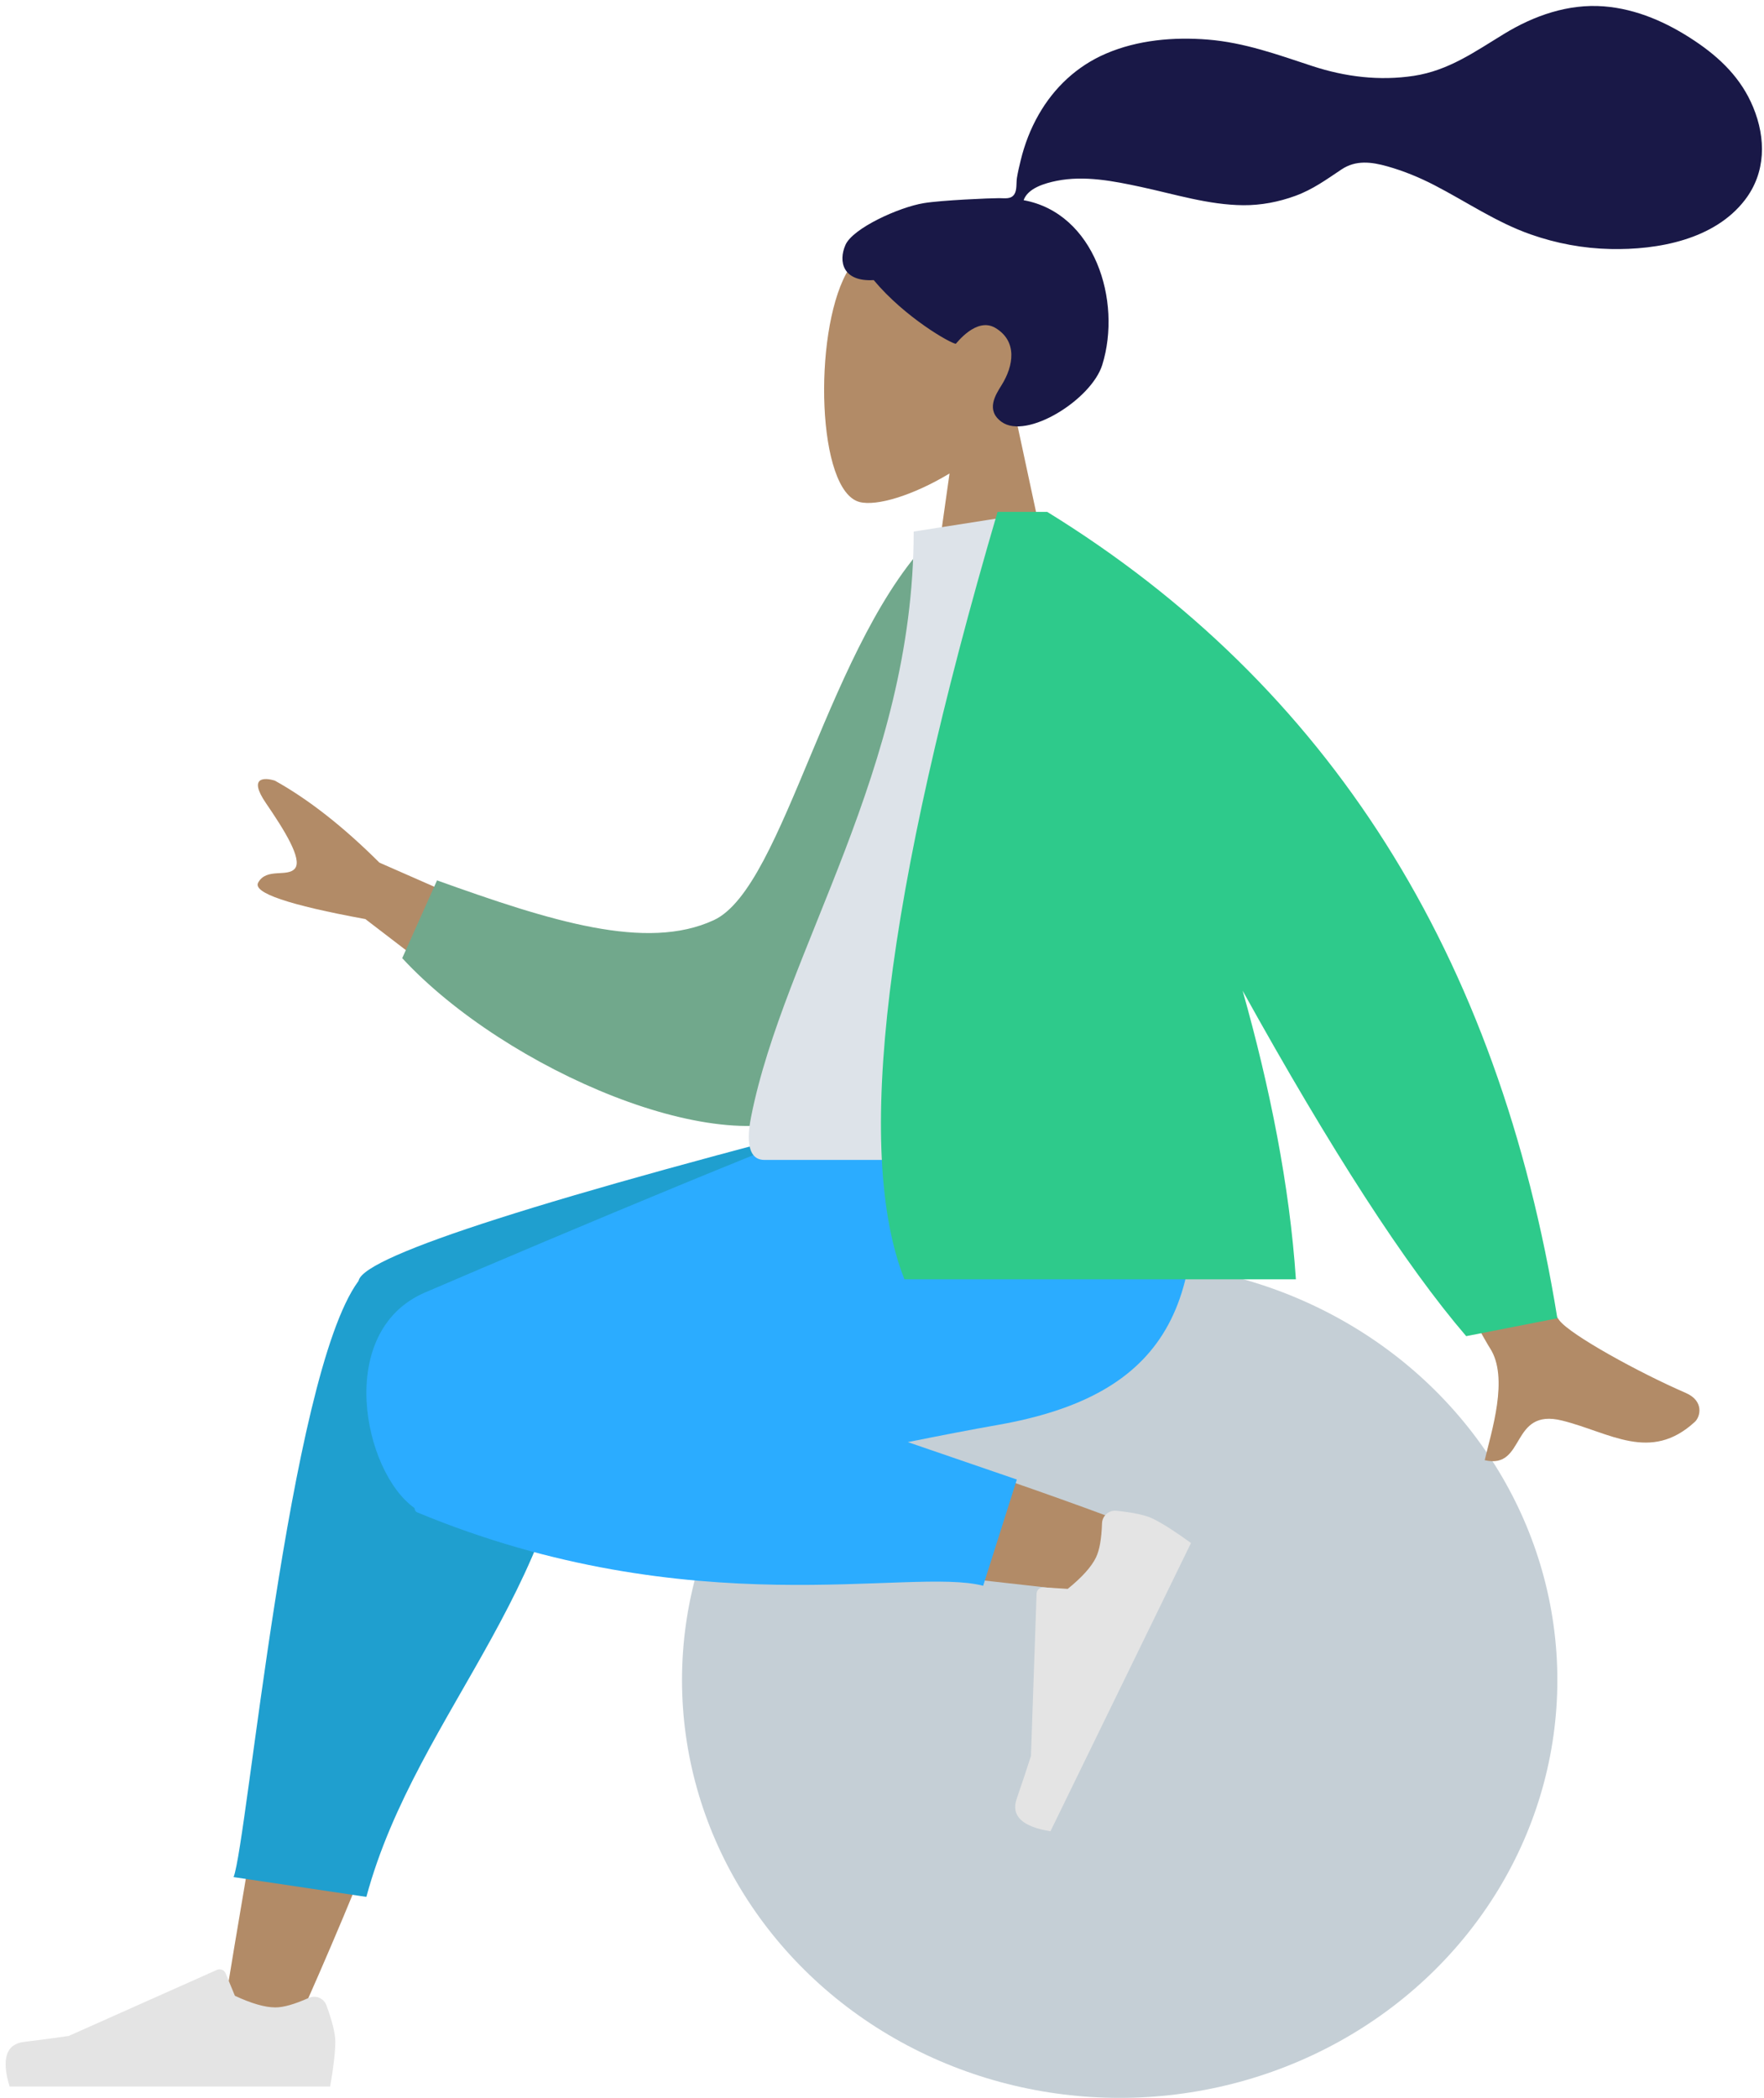
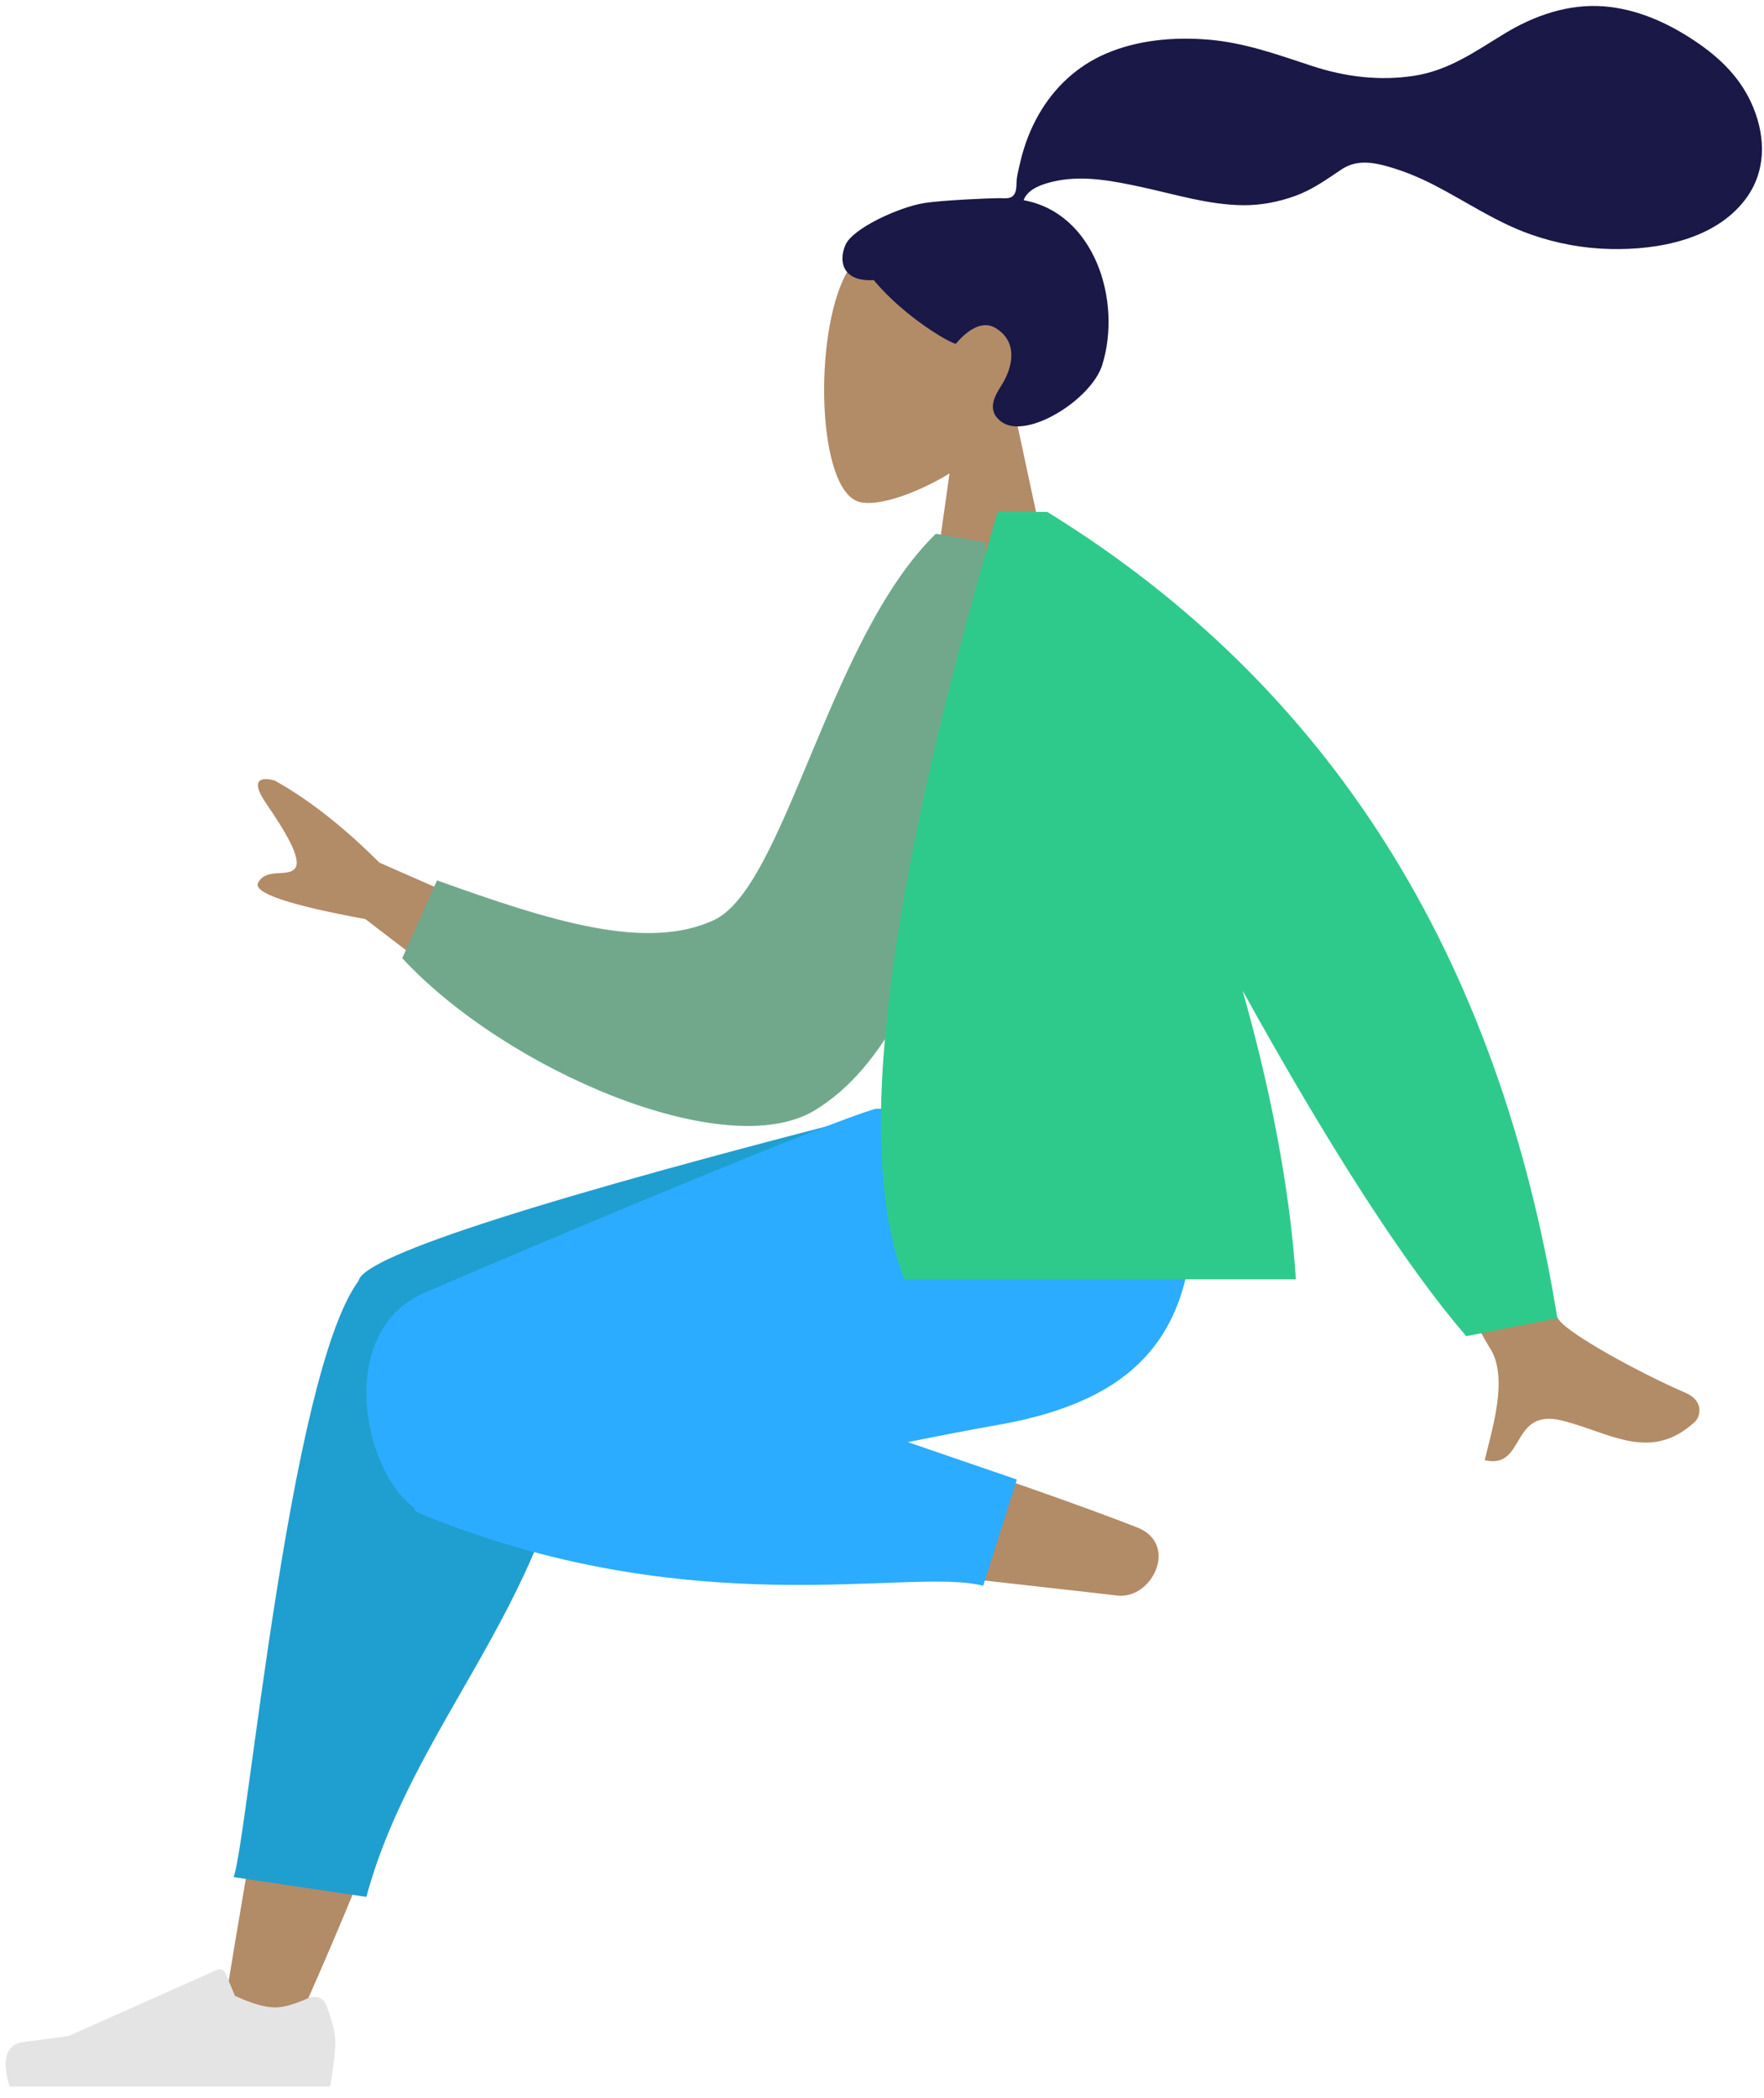
<svg xmlns="http://www.w3.org/2000/svg" xmlns:ns1="http://sodipodi.sourceforge.net/DTD/sodipodi-0.dtd" xmlns:ns2="http://www.inkscape.org/namespaces/inkscape" width="270px" height="321px" viewBox="0 0 270 321" version="1.1" id="svg170" ns1:docname="single-service-01-green.svg" ns2:version="1.0.2-2 (e86c870879, 2021-01-15)">
  <defs id="defs174" />
  <ns1:namedview pagecolor="#ffffff" bordercolor="#666666" borderopacity="1" objecttolerance="10" gridtolerance="10" guidetolerance="10" ns2:pageopacity="0" ns2:pageshadow="2" ns2:window-width="2560" ns2:window-height="1017" id="namedview172" showgrid="false" ns2:zoom="2.6479751" ns2:cx="266.82107" ns2:cy="165.89966" ns2:window-x="-8" ns2:window-y="-8" ns2:window-maximized="1" ns2:current-layer="svg170" />
  <title id="title138">27B070D3-A234-49B3-B1BF-9B888C7FC167</title>
  <desc id="desc140">Created with sketchtool.</desc>
  <g id="Inner-Page" stroke="none" stroke-width="1" fill="none" fill-rule="evenodd">
    <g id="Services-Single" transform="translate(-1332, -294)">
      <g id="Banner">
        <g id="banner-content" transform="translate(315, 197)">
          <g id="A-Human/Standing-A-Human/Sitting" transform="translate(1167.5, 257.5) scale(-1, 1) translate(-1167.5, -257.5) translate(1037, 104)">
            <g id="Head/Front-Head/Front/Airy" transform="translate(71.34, 0)">
              <g id="Head" transform="translate(46.98, 26.96)" fill="#B28B67">
                <path d="M33.185,7.944 C38.226,17.337 37.627,41.165 31.111,42.844 C28.513,43.513 22.978,41.873 17.344,38.479 L20.88,63.487 L0,63.487 L7.187,29.994 C3.179,25.291 0.466,19.526 0.919,13.067 C2.226,-5.544 28.143,-1.45 33.185,7.944 Z" id="path142" />
              </g>
              <path d="M68.264,24.078 C65.512,23.626 58.102,23.316 56.736,23.316 C55.862,23.316 54.916,23.516 54.399,22.714 C53.975,22.058 54.13,20.948 54.004,20.186 C53.857,19.301 53.649,18.428 53.438,17.557 C52.838,15.078 51.93,12.719 50.661,10.505 C48.279,6.35 44.789,3.096 40.383,1.203 C35.517,-0.888 30.011,-1.367 24.778,-0.943 C19.178,-0.489 14.108,1.359 8.82,3.098 C3.781,4.756 -1.497,5.408 -6.767,4.599 C-12.077,3.783 -16.089,0.906 -20.568,-1.824 C-25.153,-4.62 -30.393,-6.448 -35.813,-6.028 C-40.873,-5.635 -45.536,-3.547 -49.72,-0.757 C-53.635,1.853 -56.865,4.994 -58.688,9.414 C-60.65,14.168 -60.648,19.387 -57.422,23.589 C-52.746,29.679 -44.066,31.254 -36.844,31.098 C-32.666,31.008 -28.564,30.245 -24.62,28.859 C-19.36,27.009 -14.815,23.875 -9.894,21.332 C-7.585,20.138 -5.198,19.158 -2.696,18.452 C-0.269,17.767 2.123,17.452 4.321,18.919 C6.646,20.47 8.73,21.993 11.39,22.964 C13.942,23.896 16.645,24.417 19.364,24.396 C24.655,24.355 29.87,22.707 35.008,21.603 C39.197,20.703 43.68,19.807 47.952,20.672 C49.734,21.033 52.338,21.778 52.982,23.63 C42.146,25.593 37.891,38.988 40.946,48.822 C42.594,54.129 52.504,60.334 56.358,57.544 C58.799,55.776 57.317,53.455 56.358,51.923 C54.521,48.989 53.892,45.221 57.291,43.178 C60.223,41.417 63.305,45.6 63.363,45.596 C64.169,45.532 71.132,41.596 75.929,35.852 C80.661,36.133 81.379,33.013 80.249,30.462 C79.119,27.912 72.066,24.701 68.264,24.078 Z" id="hair" fill="#191847" />
            </g>
            <g id="Bottom/Skinny-Jeans-1-Bottom/Sitting/Sweat-Pants" transform="translate(0, 162.632)">
              <g id="Seat-Objects/Seat/Ball" transform="translate(8.7, 36.527)" fill="#C5CFD6">
-                 <ellipse id="Ballsy-Ball" cx="100.92" cy="50.877" rx="66.99" ry="63.922" />
-               </g>
+                 </g>
              <path d="M225.404,32.614 C229.823,44.05 237.538,81.624 246.81,138.377 L236.218,141.466 C225.069,116.801 217.006,95.325 213.769,83.993 C208.227,64.592 204.01,47.52 202.944,41.144 C200.403,25.941 222.484,25.058 225.404,32.614 Z M191.977,64.5 C159.74,69.138 114.038,73.926 110.127,74.464 C104.645,75.217 100.502,66.6 106.928,64.06 C117.151,60.019 152.954,47.371 170.223,43.794 C175.185,42.766 179.994,41.811 184.516,40.948 C197.956,38.383 204.922,62.638 191.977,64.5 Z" id="Skin" fill="#B28B67" />
              <path d="M144.039,0 C197.559,13.633 224.908,22.37 226.086,26.211 C226.1,26.256 226.112,26.301 226.124,26.346 C226.149,26.377 226.173,26.409 226.196,26.441 C236.804,41.024 243.162,112.216 245.247,117.547 L224.923,120.576 C217.146,91.755 192.271,71.676 192.928,37.158 C192.75,36.146 192.705,35.186 192.778,34.278 L137.46,6.128 L137.46,0 L144.039,0 Z" id="Leg-Back" fill="#1F28CF" style="fill:#1f9fcf;fill-opacity:1" />
              <path d="M146.979,-4.26325641e-14 C154.733,2.227 195.031,19.12 215.94,28.105 C229.787,34.056 225.41,55.517 217.564,61.08 C217.521,61.419 217.38,61.65 217.13,61.754 C174.99,79.221 141.651,70.05 130.515,72.978 L125.362,56.723 L142.051,50.998 C136.991,49.985 132.332,49.082 128.345,48.383 C102.581,43.865 95.068,30.079 99.51,-4.26325641e-14 L146.979,-4.26325641e-14 Z" id="Leg-Front" fill="#2B44FF" style="fill:#2bacff;fill-opacity:1" />
              <g id="Right-Shoe-Accessories/Shoe/Flat-Sneaker" transform="translate(125.245, 81.17) rotate(64) translate(-125.245, -81.17) translate(98.71, 63.776)" fill="#E4E4E4">
-                 <path d="M2.229,22.364 C1.323,24.825 0.87,26.678 0.87,27.922 C0.87,29.49 1.131,31.779 1.654,34.788 C3.474,34.788 19.831,34.788 50.724,34.788 C51.999,30.573 51.263,28.298 48.515,27.962 C45.768,27.626 43.486,27.323 41.669,27.052 L18.984,16.943 C18.479,16.718 17.888,16.945 17.663,17.449 C17.659,17.458 17.656,17.466 17.652,17.475 L16.237,20.906 L16.237,20.906 C13.694,22.092 11.627,22.686 10.037,22.686 C8.791,22.686 7.087,22.2 4.925,21.23 L4.925,21.23 C3.917,20.777 2.734,21.228 2.281,22.235 C2.262,22.278 2.245,22.32 2.229,22.364 Z" id="shoe" />
-               </g>
+                 </g>
              <g id="g156" transform="translate(228.81, 114.799)" fill="#E4E4E4">
                <path d="M2.229,22.364 C1.323,24.825 0.87,26.678 0.87,27.922 C0.87,29.49 1.131,31.779 1.654,34.788 C3.474,34.788 19.831,34.788 50.724,34.788 C51.999,30.573 51.263,28.298 48.515,27.962 C45.768,27.626 43.486,27.323 41.669,27.052 L18.984,16.943 C18.479,16.718 17.888,16.945 17.663,17.449 C17.659,17.458 17.656,17.466 17.652,17.475 L16.237,20.906 L16.237,20.906 C13.694,22.092 11.627,22.686 10.037,22.686 C8.791,22.686 7.087,22.2 4.925,21.23 L4.925,21.23 C3.917,20.777 2.734,21.228 2.281,22.235 C2.262,22.278 2.245,22.32 2.229,22.364 Z" id="path154" />
              </g>
            </g>
            <g id="Body/Long-Sleeve-1-Body/Jacket-2" transform="translate(19.14, 71.314)">
              <path d="M44.812,71.314 L62.64,74.85 C44.711,108.251 35.096,125.953 33.795,127.957 C30.868,132.467 33.599,140.731 34.608,145.082 C28.279,146.555 30.775,137.032 22.765,139.021 C15.455,140.836 9.256,145.493 2.439,139.212 C1.601,138.439 0.988,136.026 3.845,134.788 C10.964,131.703 21.482,125.928 23.188,123.685 C25.513,120.628 32.721,103.171 44.812,71.314 Z M221.144,44.576 C218.341,48.669 215.576,53.1 216.696,54.534 C217.816,55.968 221.061,54.385 222.343,56.718 C223.197,58.273 217.728,60.133 205.936,62.298 L182.326,80.393 L172.26,67.503 L203.784,53.663 C209.306,48.162 214.639,43.982 219.782,41.121 C221.32,40.631 223.947,40.483 221.144,44.576 Z" id="path159" fill="#B28B67" />
              <path d="M107.254,8.59 L114.636,6.65 C132.345,21.051 142.334,58.497 153.653,62.579 C164.355,66.439 178.531,60.558 195.318,52.824 L201.663,64.214 C187.407,82.62 155.12,99.942 140.803,92.917 C117.914,81.687 108.791,35.224 107.254,8.59 Z" id="Coat-Back" fill="#DB2721" transform="translate(154.458, 50.583) rotate(5) translate(-154.458, -50.583) " style="fill:#71a88c;fill-opacity:1" />
-               <path d="M78.3,99.144 C108.464,99.144 130.653,99.144 144.865,99.144 C147.907,99.144 147.333,94.754 146.894,92.539 C141.819,66.969 122.01,39.407 122.01,3.01 L102.809,0 C86.928,25.533 81.436,56.969 78.3,99.144 Z" id="Shirt" fill="#DDE3E9" />
              <path d="M105.036,-8.52651283e-14 L109.173,0 C126.41,58.736 131.162,97.872 123.429,117.408 L123.429,117.408 L63.51,117.408 C64.458,103.112 67.498,87.994 71.662,73.253 C58.092,97.724 46.685,115.341 37.443,126.105 L23.49,123.373 C32.478,67.654 58.505,26.529 101.571,-8.52651283e-14 L105.036,-8.52651283e-14 Z" id="Coat-Front" fill="#FF4133" style="fill:#2eca8b;fill-opacity:1" />
            </g>
          </g>
        </g>
      </g>
    </g>
  </g>
</svg>